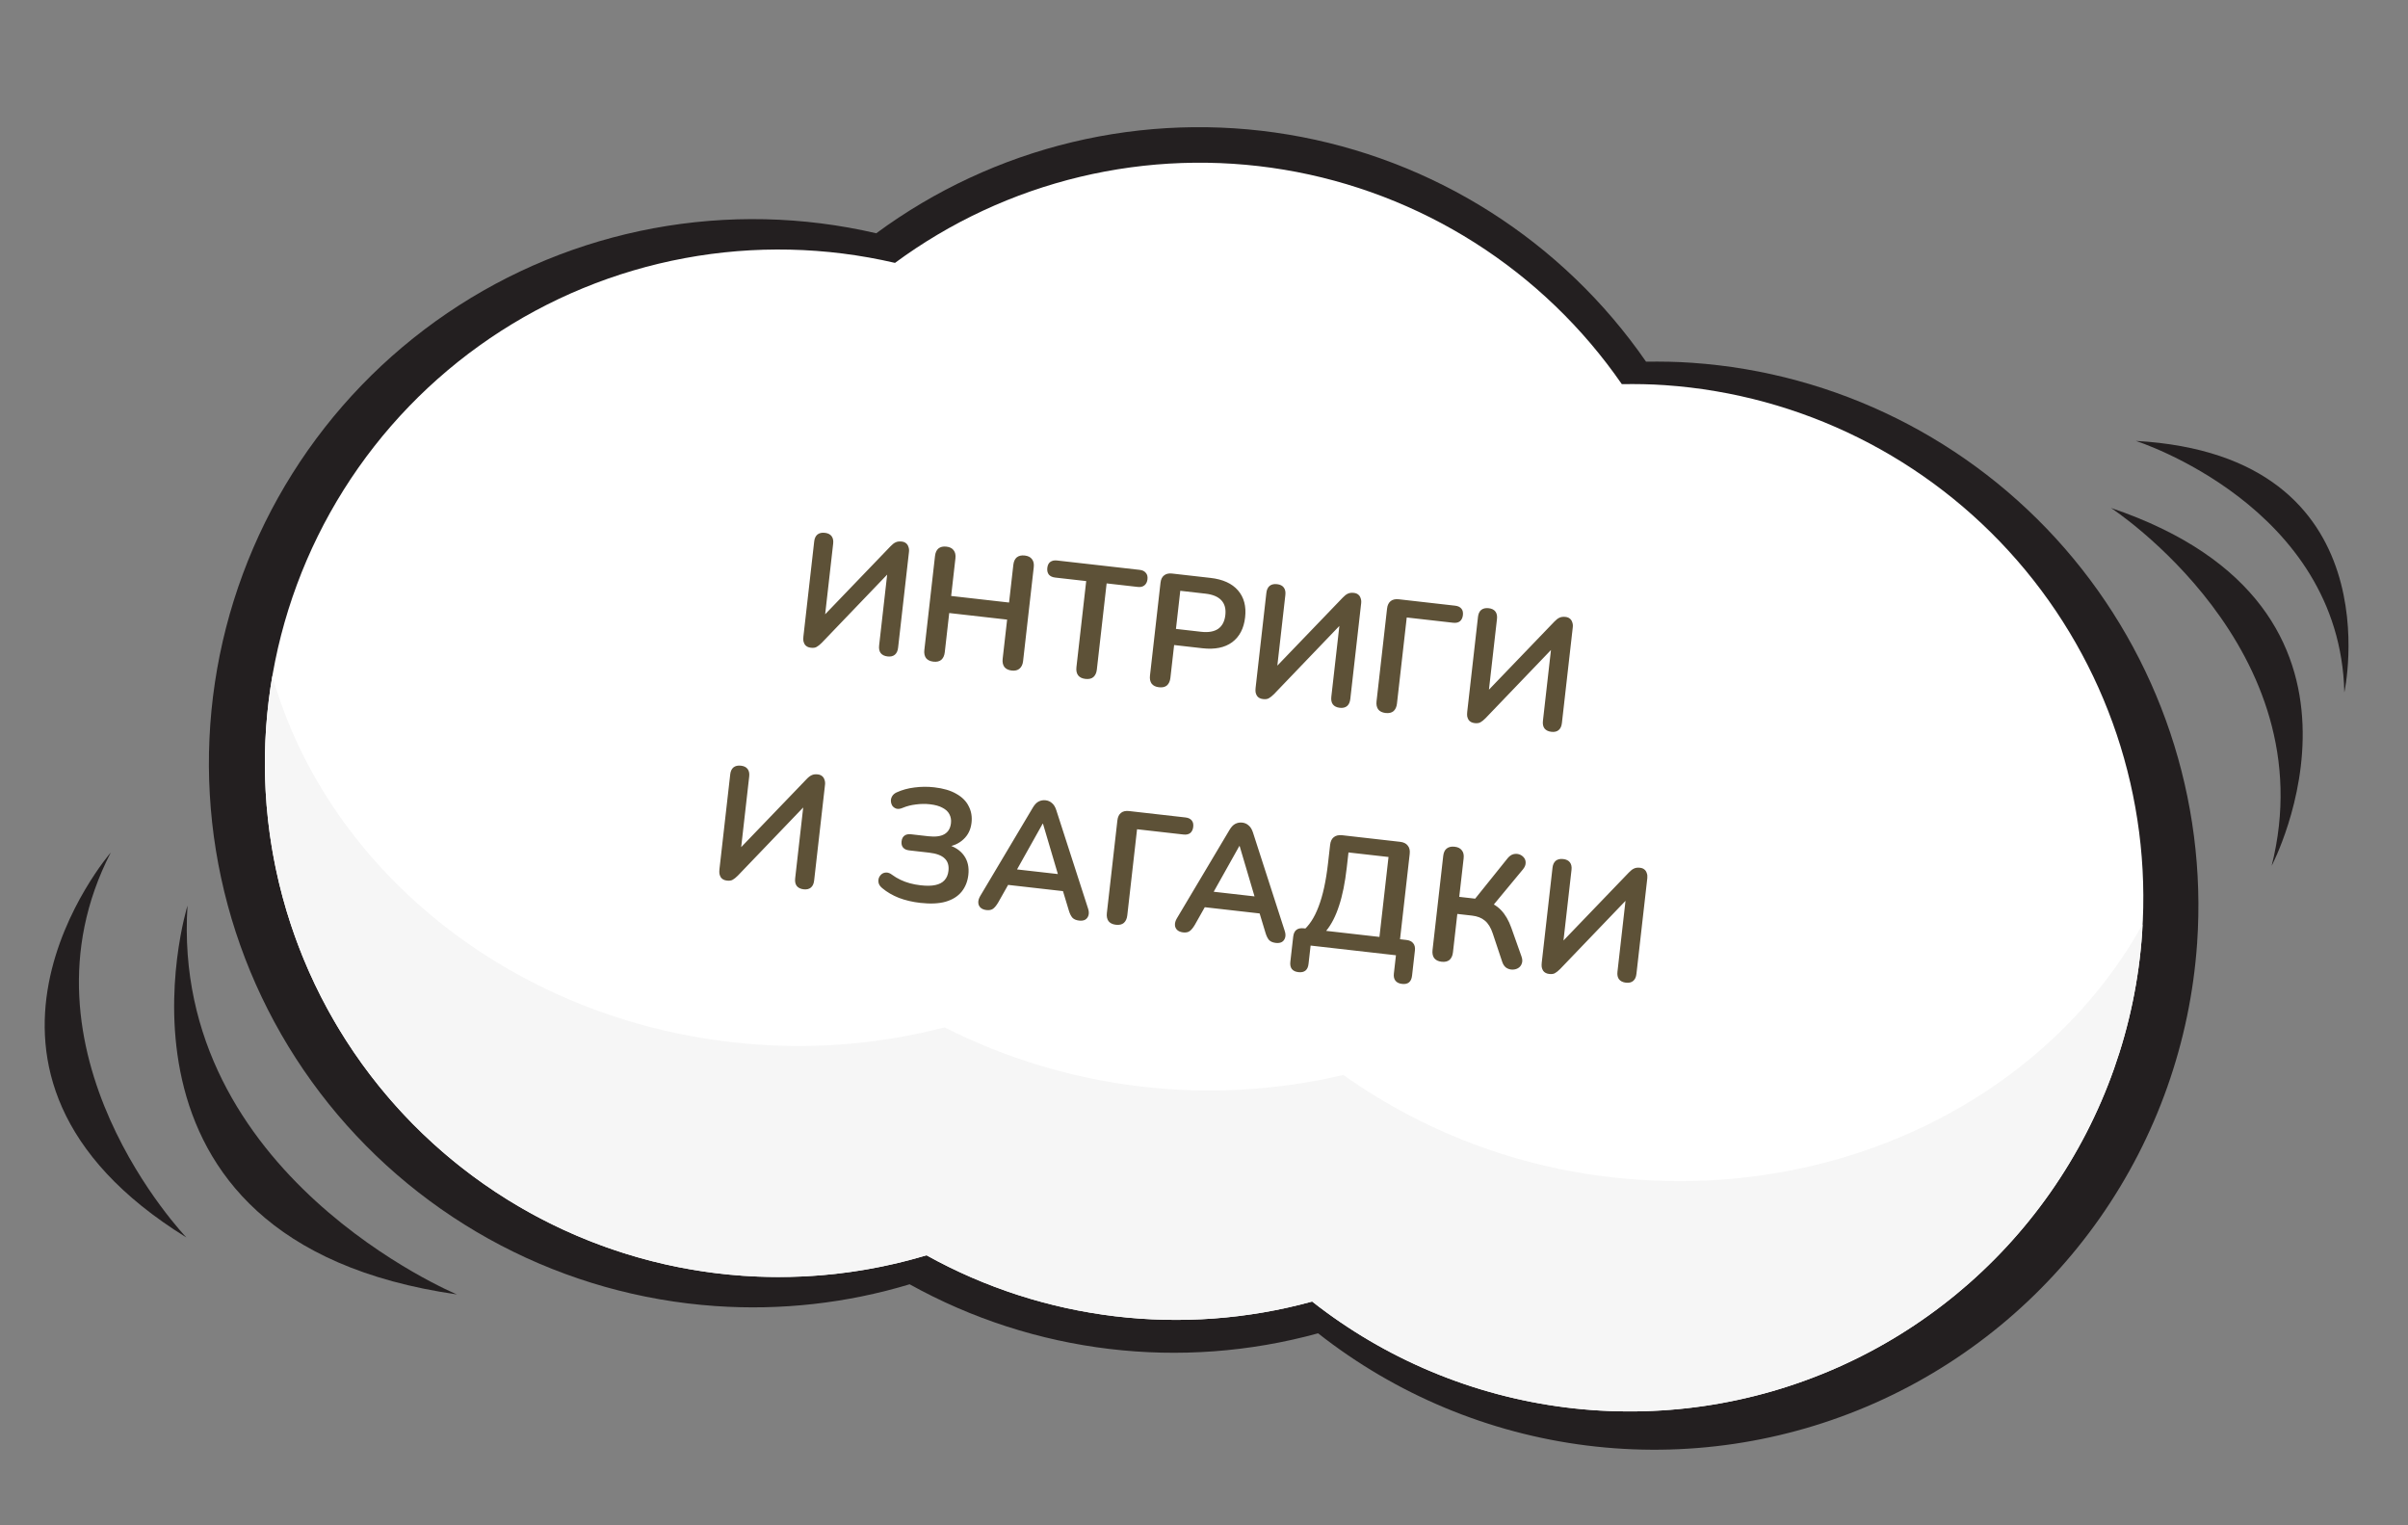
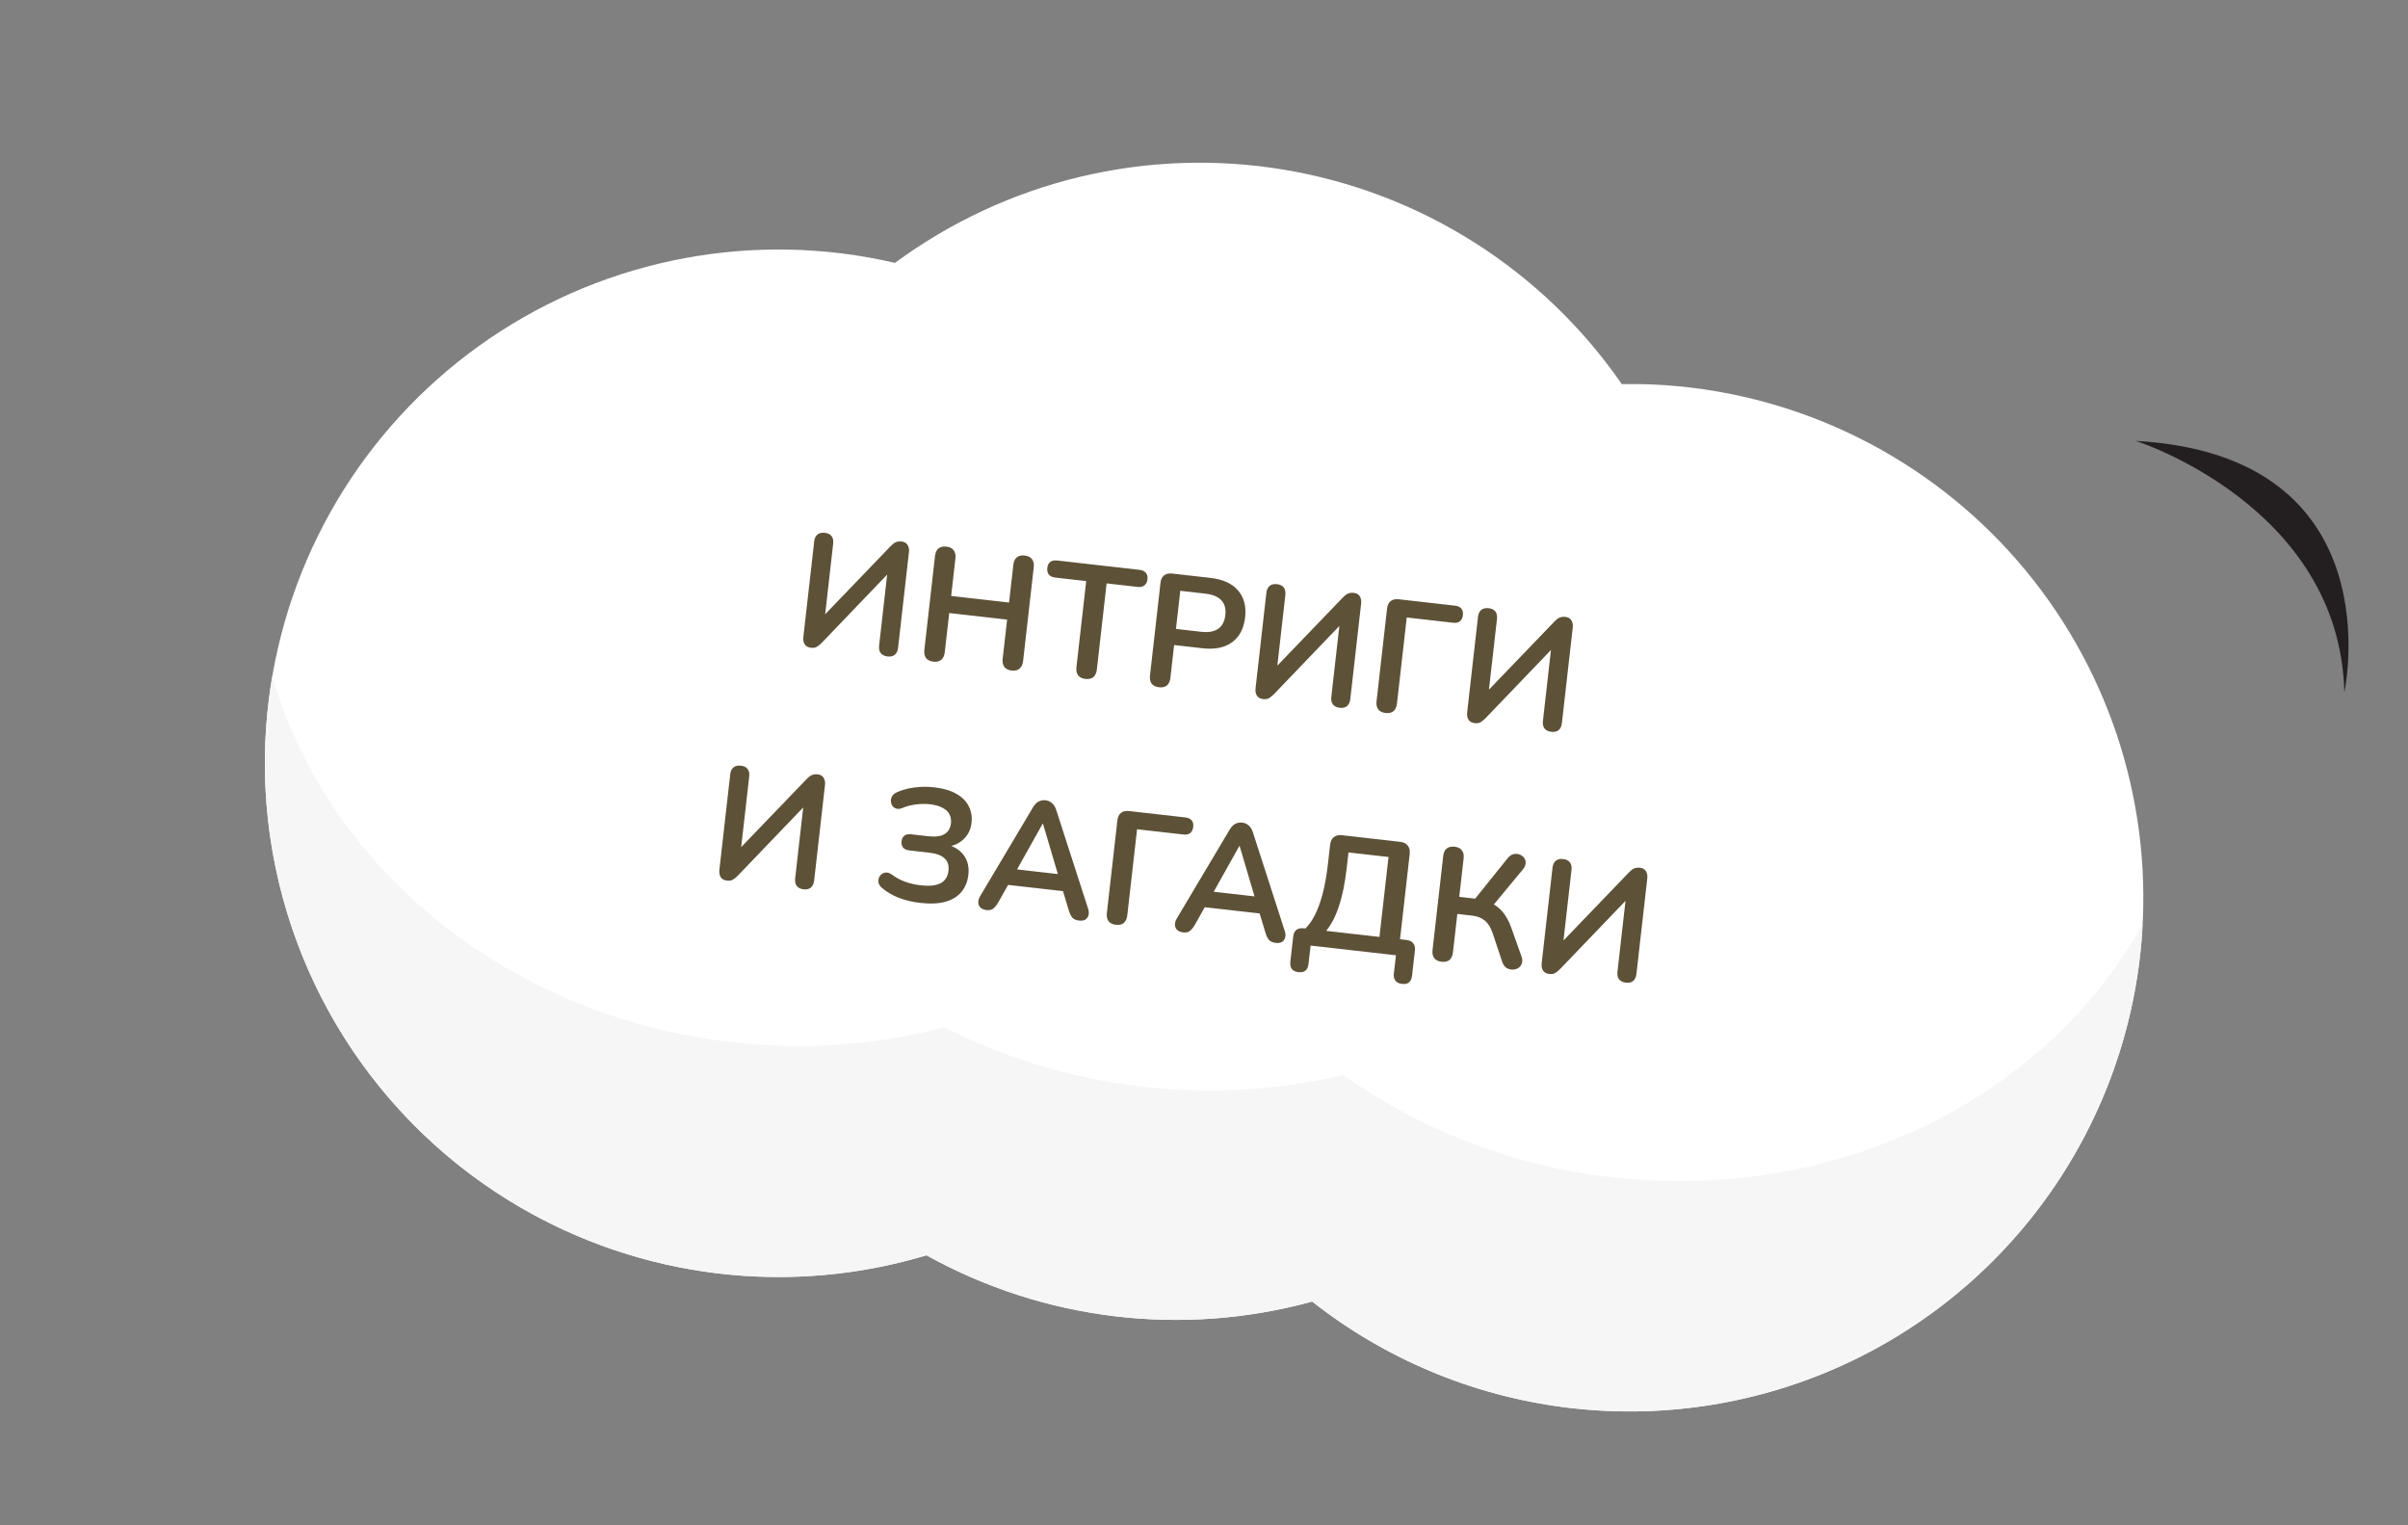
<svg xmlns="http://www.w3.org/2000/svg" width="150" height="95" viewBox="0 0 150 95" fill="none">
  <rect x="0" y="0" width="150" height="95" fill="#808080" stroke="none" />
-   <path d="M136.864 58.745C137.485 49.779 134.518 40.933 128.617 34.153C122.716 27.374 114.363 23.216 105.396 22.595C104.436 22.527 103.484 22.512 102.537 22.526C99.959 18.797 96.658 15.623 92.83 13.193C89.002 10.764 84.725 9.128 80.253 8.382C75.781 7.636 71.204 7.796 66.795 8.852C62.386 9.908 58.233 11.838 54.584 14.529C50.028 13.469 45.302 13.363 40.703 14.218C36.104 15.074 31.732 16.872 27.862 19.5C23.992 22.129 20.708 25.529 18.217 29.489C15.726 33.448 14.082 37.881 13.388 42.507C12.694 47.133 12.965 51.852 14.184 56.369C15.403 60.885 17.545 65.1 20.473 68.748C23.401 72.396 27.053 75.398 31.198 77.566C35.343 79.733 39.893 81.019 44.559 81.343C48.643 81.629 52.745 81.17 56.664 79.988C64.418 84.297 73.553 85.393 82.107 83.041C86.95 86.85 92.739 89.266 98.851 90.03C104.964 90.795 111.17 89.878 116.801 87.38C122.432 84.881 127.275 80.895 130.81 75.85C134.345 70.805 136.438 64.891 136.864 58.745Z" fill="#231F20" />
  <path d="M133.437 58.123C134.023 49.657 131.223 41.304 125.651 34.903C120.08 28.502 112.193 24.576 103.727 23.989C102.82 23.926 101.92 23.911 101.027 23.926C98.593 20.404 95.476 17.407 91.862 15.113C88.248 12.819 84.21 11.273 79.987 10.569C75.764 9.865 71.443 10.016 67.28 11.013C63.117 12.01 59.196 13.833 55.751 16.373C51.449 15.372 46.986 15.272 42.644 16.08C38.302 16.888 34.174 18.586 30.52 21.067C26.866 23.549 23.766 26.76 21.414 30.498C19.062 34.237 17.509 38.422 16.854 42.79C16.198 47.157 16.454 51.614 17.606 55.878C18.757 60.142 20.778 64.121 23.543 67.566C26.308 71.01 29.756 73.845 33.669 75.892C37.583 77.939 41.879 79.153 46.285 79.458C50.141 79.728 54.013 79.295 57.714 78.181C65.037 82.247 73.661 83.281 81.737 81.061C86.309 84.657 91.775 86.938 97.546 87.659C103.317 88.381 109.176 87.516 114.493 85.157C119.809 82.798 124.382 79.034 127.72 74.271C131.058 69.508 133.035 63.925 133.437 58.123Z" fill="white" />
  <path d="M133.461 57.571C127.763 67.855 115.562 74.467 101.902 73.46C95.346 73.004 89.042 70.752 83.681 66.951C75.31 68.918 66.513 67.869 58.839 63.987C54.995 64.986 51.012 65.344 47.051 65.045C32.349 63.961 20.454 54.379 16.963 42.099C16.782 43.157 16.654 44.233 16.576 45.327C16.219 50.492 17.121 55.666 19.203 60.406C21.286 65.145 24.487 69.309 28.532 72.54C32.577 75.77 37.346 77.971 42.428 78.954C47.511 79.936 52.757 79.671 57.714 78.181C65.037 82.247 73.661 83.281 81.737 81.062C86.309 84.657 91.775 86.938 97.546 87.659C103.318 88.381 109.177 87.516 114.493 85.157C119.81 82.798 124.383 79.035 127.721 74.271C131.058 69.508 133.035 63.925 133.438 58.123C133.45 57.938 133.452 57.754 133.461 57.571Z" fill="#F6F6F6" />
-   <path d="M11.68 56.402C11.68 56.402 5.188 77.292 28.463 80.619C28.463 80.619 10.611 73.203 11.68 56.402Z" fill="#231F20" />
-   <path d="M6.9 53.096C6.9 53.096 -4.972 66.813 11.609 77.071C11.609 77.071 0.508 65.506 6.9 53.096Z" fill="#231F20" />
-   <path d="M141.506 53.926C141.506 53.926 149.969 37.88 131.498 31.636C131.498 31.636 144.926 40.392 141.506 53.926Z" fill="#231F20" />
  <path d="M146.034 43.126C146.034 43.126 149.257 28.368 133.048 27.461C133.048 27.461 145.77 31.504 146.034 43.126Z" fill="#231F20" />
  <path d="M50.51 40.342C50.424 40.333 50.349 40.311 50.286 40.277C50.222 40.243 50.171 40.197 50.13 40.138C50.091 40.073 50.062 40 50.045 39.917C50.034 39.835 50.035 39.742 50.047 39.636L50.718 33.724C50.739 33.531 50.806 33.388 50.917 33.293C51.035 33.199 51.191 33.163 51.383 33.185C51.575 33.207 51.715 33.276 51.802 33.394C51.889 33.511 51.922 33.666 51.9 33.858L51.367 38.558L51.138 38.532L55.474 34.022C55.589 33.901 55.695 33.819 55.794 33.776C55.894 33.727 56.02 33.712 56.172 33.729C56.278 33.741 56.365 33.774 56.432 33.829C56.507 33.884 56.558 33.961 56.587 34.058C56.624 34.149 56.636 34.255 56.622 34.374L55.945 40.335C55.923 40.534 55.856 40.681 55.744 40.776C55.633 40.87 55.481 40.907 55.289 40.885C55.097 40.863 54.954 40.793 54.86 40.675C54.773 40.558 54.74 40.4 54.763 40.201L55.296 35.501L55.515 35.526L51.188 40.037C51.068 40.157 50.961 40.242 50.868 40.292C50.781 40.343 50.662 40.36 50.51 40.342ZM58.141 41.209C57.936 41.185 57.783 41.111 57.683 40.986C57.591 40.854 57.556 40.686 57.58 40.481L58.244 34.628C58.268 34.416 58.34 34.26 58.458 34.16C58.584 34.06 58.749 34.021 58.955 34.045C59.16 34.068 59.309 34.142 59.402 34.267C59.502 34.392 59.54 34.561 59.516 34.773L59.25 37.118L62.857 37.527L63.123 35.182C63.147 34.97 63.218 34.814 63.337 34.713C63.462 34.614 63.628 34.575 63.833 34.599C64.038 34.622 64.188 34.696 64.281 34.821C64.381 34.946 64.419 35.115 64.395 35.327L63.73 41.179C63.707 41.384 63.632 41.54 63.506 41.647C63.387 41.747 63.225 41.786 63.02 41.763C62.815 41.739 62.662 41.665 62.562 41.539C62.47 41.408 62.435 41.24 62.458 41.035L62.736 38.59L59.129 38.181L58.852 40.625C58.828 40.831 58.757 40.987 58.637 41.094C58.519 41.194 58.353 41.233 58.141 41.209ZM67.615 42.284C67.409 42.261 67.257 42.187 67.157 42.061C67.064 41.93 67.03 41.762 67.053 41.556L67.662 36.191L65.725 35.971C65.553 35.951 65.422 35.889 65.333 35.785C65.252 35.675 65.221 35.538 65.239 35.372C65.259 35.2 65.32 35.076 65.422 35C65.532 34.919 65.673 34.888 65.846 34.908L70.993 35.492C71.165 35.511 71.292 35.573 71.374 35.676C71.464 35.773 71.499 35.908 71.479 36.081C71.46 36.246 71.396 36.373 71.285 36.461C71.182 36.543 71.044 36.575 70.872 36.555L68.934 36.335L68.325 41.701C68.302 41.906 68.23 42.062 68.111 42.169C67.992 42.27 67.827 42.308 67.615 42.284ZM72.196 42.804C71.991 42.781 71.838 42.707 71.739 42.581C71.646 42.45 71.611 42.282 71.635 42.076L72.291 36.294C72.315 36.082 72.39 35.929 72.514 35.836C72.64 35.736 72.805 35.698 73.01 35.721L75.405 35.993C76.174 36.08 76.745 36.34 77.118 36.771C77.492 37.203 77.64 37.763 77.561 38.452C77.483 39.141 77.213 39.657 76.752 40C76.291 40.337 75.676 40.462 74.908 40.375L73.139 40.174L72.907 42.221C72.883 42.426 72.812 42.582 72.692 42.69C72.574 42.79 72.408 42.828 72.196 42.804ZM73.253 39.17L74.823 39.349C75.273 39.4 75.626 39.339 75.88 39.167C76.135 38.988 76.285 38.703 76.329 38.312C76.374 37.921 76.291 37.613 76.082 37.388C75.873 37.163 75.543 37.025 75.092 36.974L73.522 36.796L73.253 39.17ZM78.678 43.54C78.592 43.53 78.517 43.509 78.454 43.474C78.391 43.441 78.339 43.394 78.299 43.336C78.259 43.271 78.231 43.198 78.213 43.115C78.202 43.033 78.203 42.939 78.215 42.834L78.886 36.921C78.908 36.729 78.974 36.586 79.086 36.491C79.204 36.397 79.359 36.361 79.551 36.383C79.743 36.405 79.883 36.474 79.97 36.592C80.057 36.709 80.09 36.864 80.068 37.056L79.535 41.755L79.306 41.73L83.643 37.22C83.757 37.099 83.864 37.017 83.962 36.974C84.062 36.925 84.188 36.909 84.34 36.927C84.446 36.939 84.533 36.972 84.601 37.027C84.675 37.082 84.727 37.158 84.756 37.256C84.792 37.347 84.804 37.452 84.79 37.572L84.114 43.533C84.091 43.732 84.024 43.879 83.913 43.974C83.801 44.068 83.649 44.105 83.457 44.083C83.265 44.061 83.122 43.991 83.028 43.873C82.941 43.756 82.909 43.598 82.931 43.399L83.465 38.699L83.683 38.724L79.357 43.235C79.236 43.355 79.129 43.44 79.036 43.49C78.95 43.541 78.83 43.557 78.678 43.54ZM86.309 44.407C86.104 44.383 85.951 44.309 85.852 44.184C85.759 44.052 85.725 43.884 85.748 43.679L86.403 37.906C86.427 37.694 86.502 37.538 86.628 37.438C86.753 37.338 86.922 37.3 87.134 37.324L90.641 37.723C90.82 37.743 90.951 37.805 91.033 37.908C91.116 38.005 91.147 38.139 91.128 38.311C91.109 38.477 91.048 38.604 90.944 38.693C90.84 38.775 90.699 38.806 90.52 38.786L87.629 38.458L87.02 43.823C86.996 44.028 86.925 44.185 86.806 44.292C86.687 44.392 86.521 44.431 86.309 44.407ZM91.86 45.037C91.774 45.027 91.699 45.005 91.636 44.971C91.573 44.937 91.521 44.891 91.48 44.833C91.441 44.768 91.412 44.694 91.395 44.612C91.384 44.53 91.385 44.436 91.397 44.33L92.068 38.418C92.09 38.226 92.156 38.082 92.267 37.988C92.385 37.894 92.541 37.858 92.733 37.88C92.925 37.901 93.064 37.971 93.152 38.088C93.239 38.205 93.272 38.36 93.25 38.552L92.716 43.252L92.488 43.226L96.824 38.716C96.939 38.595 97.045 38.513 97.144 38.471C97.244 38.422 97.37 38.406 97.522 38.423C97.628 38.435 97.715 38.469 97.782 38.523C97.856 38.579 97.908 38.655 97.938 38.752C97.974 38.844 97.986 38.949 97.972 39.068L97.295 45.03C97.273 45.228 97.206 45.375 97.094 45.47C96.983 45.565 96.831 45.601 96.639 45.579C96.447 45.557 96.304 45.488 96.21 45.37C96.123 45.252 96.09 45.094 96.113 44.896L96.646 40.196L96.865 40.221L92.538 44.731C92.418 44.852 92.311 44.937 92.218 44.987C92.131 45.037 92.012 45.054 91.86 45.037ZM45.28 54.845C45.194 54.835 45.119 54.813 45.056 54.779C44.992 54.745 44.941 54.699 44.9 54.641C44.861 54.576 44.832 54.502 44.815 54.42C44.804 54.338 44.804 54.244 44.816 54.138L45.488 48.226C45.509 48.034 45.576 47.891 45.687 47.796C45.806 47.702 45.961 47.666 46.153 47.688C46.345 47.709 46.484 47.779 46.572 47.896C46.659 48.014 46.692 48.168 46.67 48.36L46.136 53.06L45.908 53.034L50.244 48.525C50.359 48.403 50.465 48.322 50.564 48.279C50.664 48.23 50.789 48.214 50.942 48.231C51.048 48.243 51.135 48.277 51.202 48.331C51.276 48.387 51.328 48.463 51.357 48.56C51.394 48.652 51.406 48.757 51.392 48.876L50.715 54.838C50.693 55.037 50.626 55.184 50.514 55.278C50.403 55.373 50.251 55.409 50.059 55.388C49.867 55.366 49.724 55.296 49.63 55.178C49.543 55.06 49.51 54.903 49.533 54.704L50.066 50.004L50.285 50.029L45.959 54.539C45.837 54.66 45.73 54.745 45.638 54.795C45.551 54.846 45.432 54.862 45.28 54.845ZM57.325 56.233C56.842 56.178 56.397 56.074 55.992 55.92C55.594 55.761 55.251 55.561 54.963 55.32C54.846 55.227 54.771 55.124 54.736 55.013C54.709 54.896 54.712 54.788 54.743 54.691C54.781 54.588 54.841 54.505 54.922 54.44C55.003 54.376 55.101 54.343 55.215 54.343C55.329 54.342 55.448 54.389 55.571 54.484C55.732 54.602 55.905 54.706 56.09 54.794C56.274 54.882 56.471 54.955 56.679 55.012C56.894 55.07 57.117 55.112 57.349 55.138C57.72 55.18 58.026 55.175 58.267 55.122C58.514 55.069 58.703 54.97 58.834 54.824C58.971 54.678 59.054 54.483 59.082 54.238C59.119 53.907 59.041 53.65 58.847 53.467C58.654 53.277 58.332 53.157 57.882 53.105L56.64 52.964C56.467 52.945 56.34 52.887 56.257 52.79C56.174 52.693 56.142 52.562 56.161 52.397C56.179 52.238 56.239 52.12 56.342 52.045C56.444 51.969 56.581 51.941 56.754 51.961L57.827 52.083C58.264 52.132 58.597 52.09 58.828 51.955C59.064 51.821 59.201 51.591 59.238 51.267C59.261 51.061 59.228 50.876 59.14 50.712C59.058 50.548 58.915 50.415 58.712 50.311C58.517 50.202 58.257 50.129 57.932 50.092C57.647 50.059 57.355 50.063 57.055 50.103C56.763 50.137 56.49 50.206 56.236 50.312C56.088 50.376 55.959 50.395 55.847 50.368C55.744 50.337 55.66 50.28 55.595 50.199C55.538 50.112 55.505 50.014 55.497 49.906C55.489 49.798 55.515 49.693 55.573 49.593C55.632 49.492 55.724 49.412 55.852 49.352C56.192 49.197 56.562 49.094 56.964 49.046C57.372 48.992 57.782 48.988 58.193 49.035C58.763 49.099 59.223 49.235 59.576 49.443C59.935 49.645 60.191 49.902 60.343 50.215C60.503 50.521 60.562 50.863 60.519 51.241C60.471 51.665 60.304 52.008 60.019 52.271C59.741 52.535 59.388 52.693 58.959 52.745L58.976 52.596C59.451 52.723 59.808 52.952 60.046 53.281C60.283 53.609 60.375 54.012 60.321 54.489C60.275 54.9 60.134 55.25 59.9 55.539C59.666 55.827 59.334 56.035 58.904 56.16C58.481 56.28 57.955 56.304 57.325 56.233ZM61.451 56.681C61.292 56.663 61.167 56.612 61.076 56.528C60.992 56.444 60.946 56.342 60.94 56.22C60.934 56.092 60.973 55.956 61.057 55.811L64.34 50.296C64.448 50.114 64.566 49.989 64.694 49.923C64.83 49.852 64.977 49.825 65.136 49.843C65.288 49.86 65.419 49.919 65.529 50.018C65.645 50.112 65.736 50.26 65.8 50.462L67.774 56.573C67.829 56.734 67.84 56.876 67.806 57C67.772 57.123 67.704 57.216 67.603 57.279C67.503 57.334 67.376 57.353 67.224 57.336C67.039 57.315 66.898 57.256 66.802 57.157C66.713 57.053 66.639 56.904 66.581 56.71L66.105 55.136L66.602 55.545L62.409 55.069L62.985 54.782L62.179 56.21C62.071 56.392 61.966 56.521 61.863 56.597C61.761 56.672 61.623 56.7 61.451 56.681ZM64.95 51.301L63.184 54.452L62.961 54.105L66.28 54.481L65.996 54.771L64.97 51.303L64.95 51.301ZM69.511 57.596C69.305 57.572 69.153 57.498 69.053 57.373C68.96 57.242 68.926 57.073 68.949 56.868L69.605 51.095C69.629 50.883 69.704 50.727 69.829 50.627C69.954 50.527 70.123 50.489 70.335 50.514L73.842 50.912C74.021 50.932 74.152 50.994 74.234 51.097C74.317 51.194 74.349 51.328 74.329 51.501C74.31 51.666 74.249 51.793 74.145 51.882C74.042 51.964 73.9 51.995 73.722 51.975L70.83 51.647L70.221 57.012C70.198 57.218 70.126 57.374 70.007 57.481C69.888 57.582 69.723 57.62 69.511 57.596ZM73.701 58.072C73.542 58.053 73.417 58.002 73.326 57.918C73.242 57.835 73.196 57.733 73.19 57.611C73.184 57.483 73.223 57.346 73.307 57.202L76.59 51.687C76.698 51.504 76.816 51.38 76.944 51.314C77.08 51.242 77.227 51.216 77.386 51.234C77.538 51.251 77.669 51.309 77.779 51.409C77.896 51.503 77.986 51.651 78.051 51.852L80.024 57.964C80.079 58.125 80.09 58.267 80.056 58.39C80.022 58.514 79.954 58.607 79.853 58.669C79.753 58.725 79.627 58.744 79.474 58.727C79.289 58.706 79.148 58.646 79.052 58.548C78.963 58.444 78.889 58.295 78.831 58.1L78.355 56.527L78.852 56.935L74.659 56.459L75.235 56.172L74.429 57.601C74.321 57.783 74.216 57.912 74.113 57.987C74.011 58.063 73.874 58.091 73.701 58.072ZM77.201 52.692L75.434 55.843L75.212 55.495L78.53 55.872L78.246 56.162L77.22 52.694L77.201 52.692ZM80.879 60.547C80.694 60.526 80.557 60.46 80.469 60.349C80.388 60.24 80.357 60.092 80.378 59.907L80.557 58.337C80.601 57.946 80.822 57.773 81.219 57.818L81.895 57.895L81.117 58.008C81.538 57.673 81.878 57.158 82.138 56.463C82.405 55.769 82.6 54.872 82.725 53.772L82.856 52.62C82.881 52.401 82.956 52.242 83.082 52.142C83.214 52.036 83.39 51.996 83.609 52.02L87.215 52.43C87.434 52.455 87.593 52.533 87.692 52.665C87.798 52.791 87.839 52.964 87.814 53.182L87.157 58.975L86.734 58.444L87.608 58.543C87.8 58.565 87.941 58.631 88.028 58.742C88.123 58.853 88.16 59.005 88.138 59.197L87.96 60.767C87.916 61.151 87.709 61.322 87.338 61.28C87.152 61.259 87.016 61.193 86.927 61.083C86.839 60.972 86.806 60.824 86.827 60.639L86.957 59.496L81.641 58.892L81.511 60.035C81.468 60.419 81.257 60.59 80.879 60.547ZM82.61 57.976L85.929 58.353L86.494 53.375L84 53.092L83.894 54.026C83.786 54.979 83.625 55.776 83.411 56.416C83.204 57.057 82.938 57.577 82.61 57.976ZM89.798 59.899C89.592 59.876 89.44 59.801 89.34 59.676C89.247 59.545 89.213 59.376 89.236 59.171L89.902 53.309C89.926 53.097 89.997 52.944 90.115 52.85C90.24 52.75 90.406 52.712 90.611 52.735C90.816 52.758 90.966 52.832 91.059 52.957C91.159 53.076 91.198 53.241 91.174 53.453L90.9 55.858L92.033 55.986L91.766 56.127L93.922 53.443C94.031 53.315 94.147 53.234 94.272 53.201C94.403 53.169 94.526 53.173 94.643 53.213C94.759 53.253 94.855 53.321 94.932 53.417C95.008 53.513 95.042 53.624 95.035 53.751C95.034 53.878 94.978 54.009 94.869 54.144L92.91 56.508L92.455 56.084C92.878 56.2 93.225 56.397 93.495 56.675C93.765 56.954 93.981 57.325 94.144 57.786L94.769 59.547C94.836 59.723 94.846 59.875 94.798 60.004C94.756 60.133 94.678 60.232 94.563 60.299C94.455 60.361 94.335 60.391 94.201 60.389C94.073 60.388 93.95 60.35 93.831 60.276C93.719 60.197 93.635 60.076 93.58 59.916L92.987 58.138C92.867 57.775 92.703 57.508 92.494 57.337C92.292 57.166 92.025 57.062 91.694 57.025L90.78 56.921L90.508 59.315C90.485 59.521 90.413 59.677 90.294 59.784C90.175 59.885 90.01 59.923 89.798 59.899ZM96.503 60.66C96.416 60.65 96.342 60.629 96.279 60.594C96.215 60.56 96.163 60.514 96.123 60.456C96.084 60.391 96.055 60.318 96.038 60.235C96.027 60.153 96.027 60.059 96.039 59.953L96.71 54.041C96.732 53.849 96.799 53.706 96.91 53.611C97.028 53.517 97.183 53.481 97.376 53.503C97.568 53.525 97.707 53.594 97.795 53.712C97.882 53.829 97.915 53.983 97.893 54.176L97.359 58.875L97.131 58.849L101.467 54.34C101.582 54.219 101.688 54.137 101.787 54.094C101.886 54.045 102.012 54.029 102.165 54.047C102.271 54.059 102.358 54.092 102.425 54.147C102.499 54.202 102.551 54.278 102.58 54.376C102.617 54.467 102.628 54.572 102.615 54.692L101.938 60.653C101.916 60.852 101.849 60.999 101.737 61.093C101.626 61.188 101.474 61.225 101.282 61.203C101.09 61.181 100.947 61.111 100.853 60.993C100.765 60.876 100.733 60.718 100.756 60.519L101.289 55.819L101.508 55.844L97.181 60.355C97.06 60.475 96.953 60.56 96.861 60.61C96.774 60.661 96.655 60.678 96.503 60.66Z" fill="#5D5137" />
</svg>